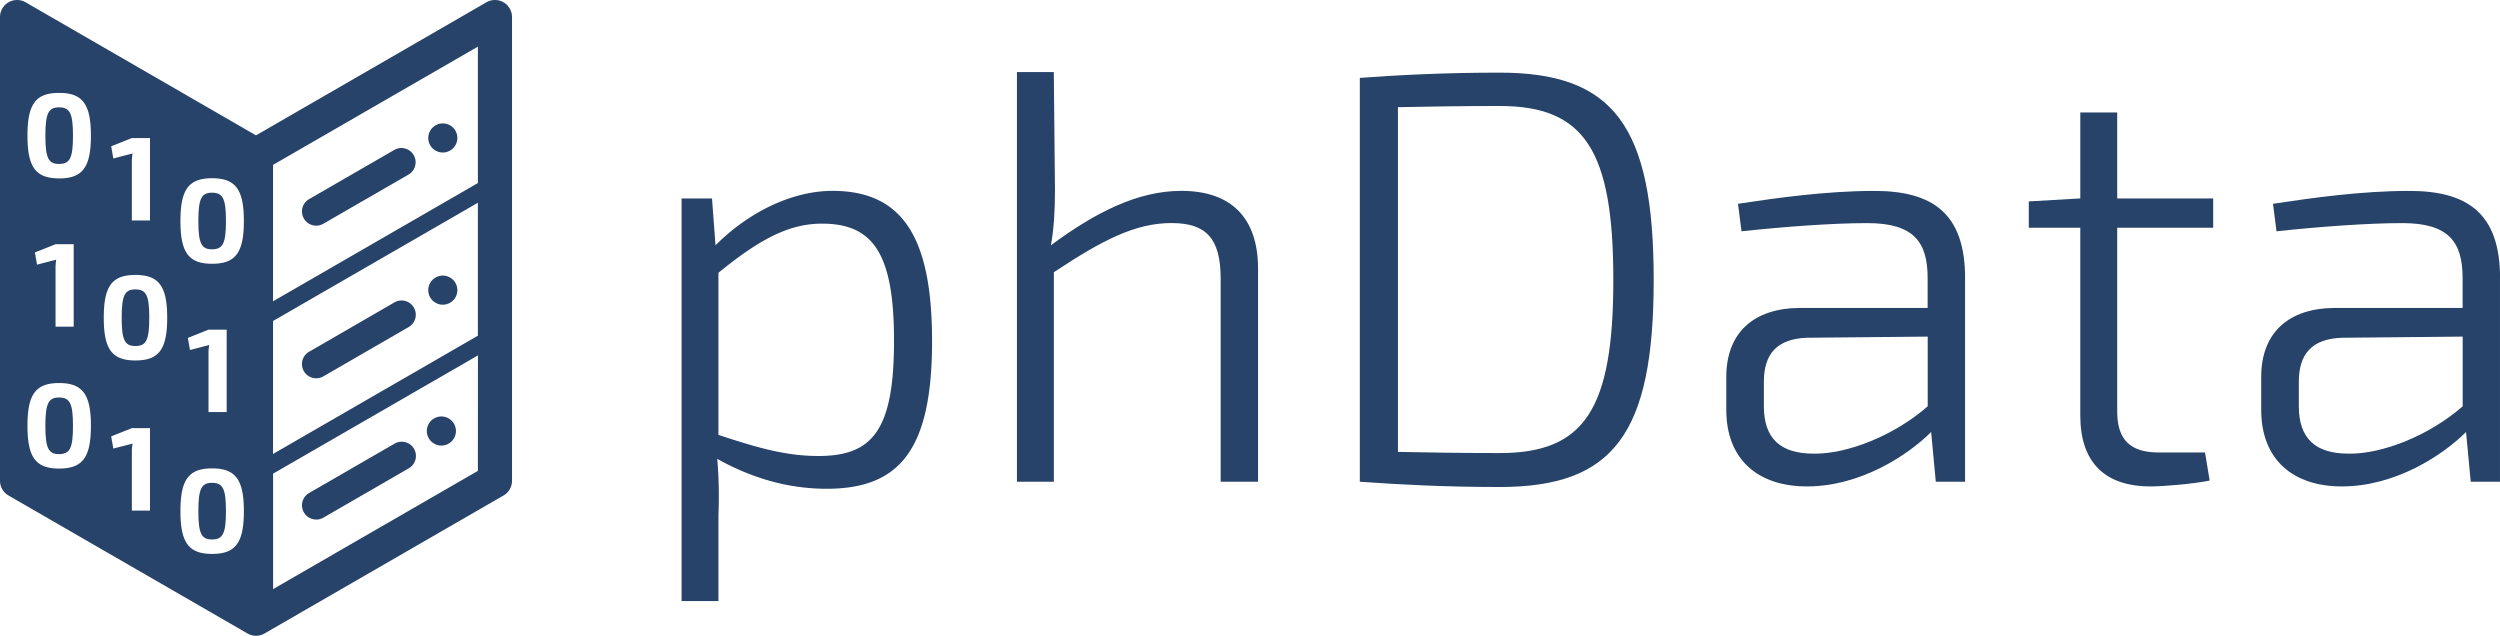
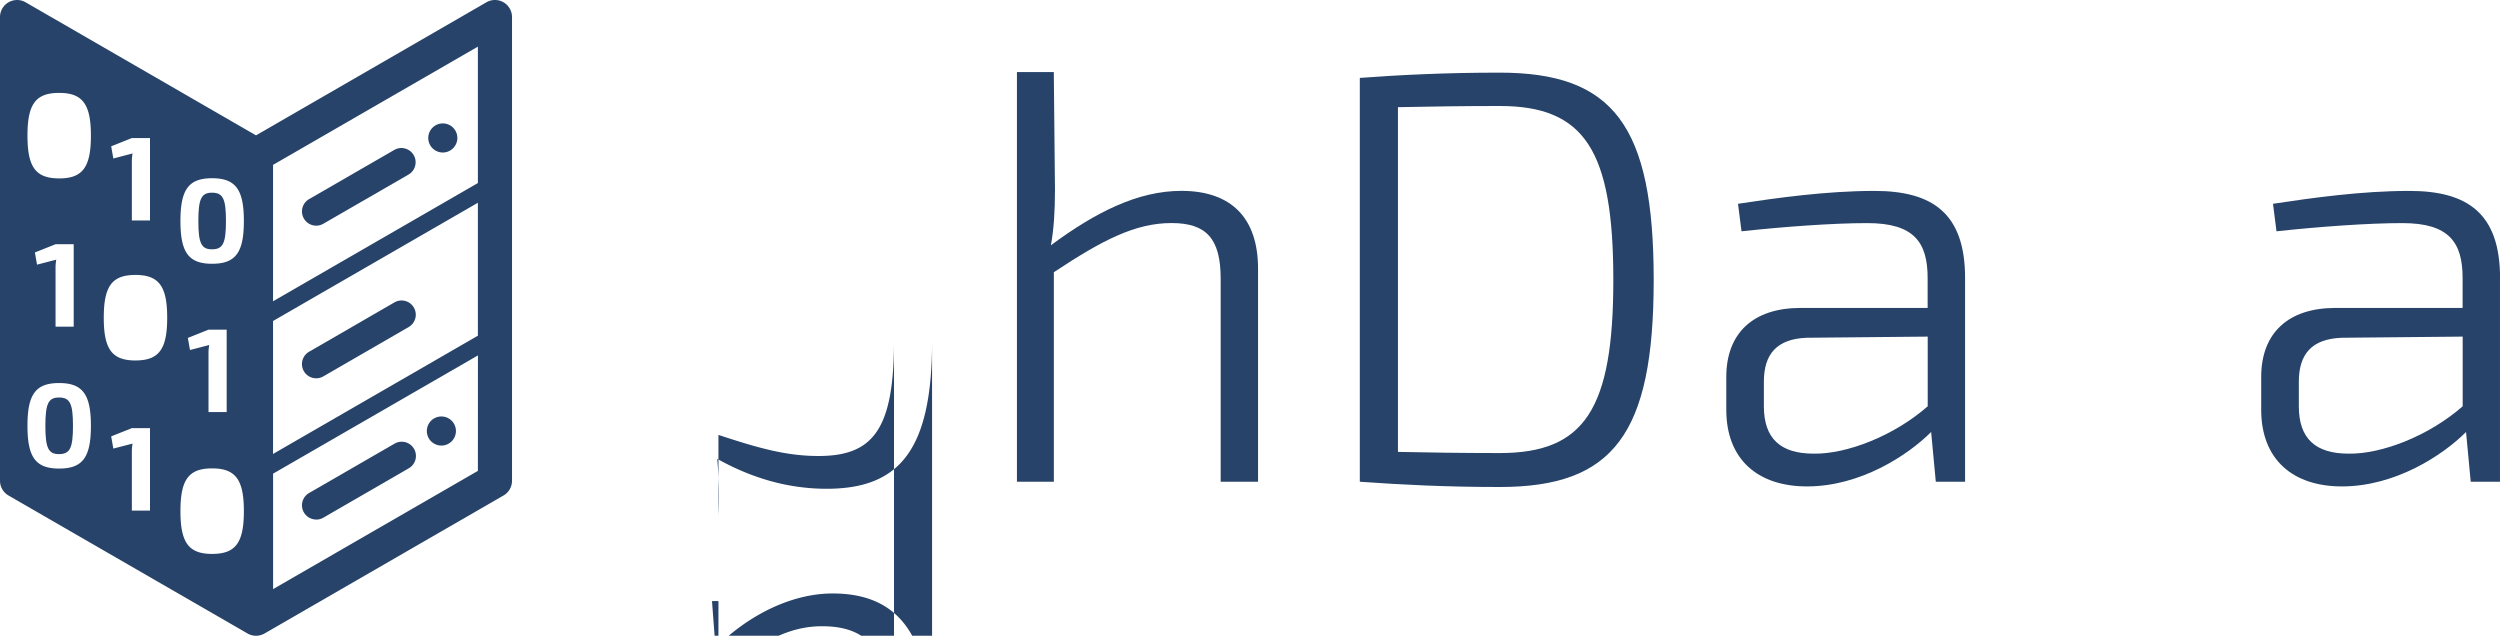
<svg xmlns="http://www.w3.org/2000/svg" id="Capa_1" data-name="Capa 1" viewBox="0 0 1672.01 425.2">
-   <path d="M623.37,228.25c0,72.41-21.53,98.64-70.46,98.64-25,0-49.32-6.66-73.2-20a298.6,298.6,0,0,1,.79,37.57V402H455.84V132.74h20.35l2.35,31.31c22.7-22.7,51.67-36.4,78.28-36.4,47.76,0,66.55,32.49,66.55,100.6m-25.45-.39c0-57.93-13.7-78.29-48.14-78.29-21.92,0-41.49,10.18-69.28,32.88V290.87c26.22,8.62,45,14.1,66.93,14.1,36.41,0,50.49-17.62,50.49-77.11" style="fill:#274369" />
+   <path d="M623.37,228.25c0,72.41-21.53,98.64-70.46,98.64-25,0-49.32-6.66-73.2-20a298.6,298.6,0,0,1,.79,37.57V402H455.84h20.35l2.35,31.31c22.7-22.7,51.67-36.4,78.28-36.4,47.76,0,66.55,32.49,66.55,100.6m-25.45-.39c0-57.93-13.7-78.29-48.14-78.29-21.92,0-41.49,10.18-69.28,32.88V290.87c26.22,8.62,45,14.1,66.93,14.1,36.41,0,50.49-17.62,50.49-77.11" style="fill:#274369" />
  <path d="M841.39,179.71V322.19h-25V186.37c0-27-9.79-37.19-32.88-37.19-24.27,0-46.19,11.35-78.68,32.88V322.19H680.13v-274h24.66l.78,78.68c0,14.09-.78,27-2.74,37.18,30.14-22.31,58.33-36.4,87.29-36.4,33.27,0,51.27,18,51.27,52.06" style="fill:#274369" />
  <path d="M1106,187.15c0,103.33-27,138.56-103,138.56-36,0-66.15-1.56-93.55-3.52V52.1c27-2,57.54-3.52,93.55-3.52,75.94,0,103,35.23,103,138.57m-27,0c0-86.51-19.18-116.26-75.94-116.26-26.23,0-47.76.4-68.11.79V302.23c19.57.39,41.88.78,68.11.78,56.76,0,75.94-29.36,75.94-115.86" style="fill:#274369" />
  <path d="M1314.25,186V322.19h-19.58l-3.12-33.27c-15.66,15.66-47.37,36.4-83,36.4-32.88,0-54-18-54-51.27V252.12c0-29.35,18-46.18,49.72-46.18h84.94V186c0-23.87-9-36.79-40.33-36.79-22.69,0-55.19,2.35-84.15,5.48l-2.35-18.4c25.84-3.91,59.11-8.61,91.21-8.61,38.75,0,60.67,14.87,60.67,58.32m-25,85.73V225.12l-81,.78c-20,.78-28.57,11-28.57,29.36V271.7c0,21.53,11,31.7,33.26,31.7,21.93.4,53.64-11.74,76.34-31.7" style="fill:#274369" />
-   <path d="M1416,275.22c0,19.18,9,27.4,27.79,27.4h30.93l3.13,18.79c-11.74,2.35-31.32,3.91-39.54,3.91-31.31,0-47-16.83-47-47.36V152.31h-34.45V134.7l34.45-2V75.2H1416v57.54h64.19v19.57H1416Z" style="fill:#274369" />
  <path d="M1672,186V322.19h-19.57l-3.13-33.27c-15.65,15.66-47.36,36.4-83,36.4-32.88,0-54-18-54-51.27V252.12c0-29.35,18-46.18,49.71-46.18H1647V186c0-23.87-9-36.79-40.32-36.79-22.69,0-55.18,2.35-84.15,5.48l-2.35-18.4c25.83-3.91,59.11-8.61,91.21-8.61,38.75,0,60.66,14.87,60.66,58.32m-25,85.73V225.12l-81,.78c-20,.78-28.58,11-28.58,29.36V271.7c0,21.53,11,31.7,33.28,31.7,21.91.4,53.62-11.74,76.32-31.7" style="fill:#274369" />
  <path d="M211.5,150.92a9.45,9.45,0,0,0,4.75-1.28l57.07-32.95a9.51,9.51,0,0,0-9.51-16.47l-57.08,32.95a9.51,9.51,0,0,0,4.77,17.75" style="fill:#274369" />
  <path d="M211.5,253a9.45,9.45,0,0,0,4.75-1.28l57.07-33a9.51,9.51,0,0,0-9.51-16.48l-57.08,33A9.51,9.51,0,0,0,211.5,253" style="fill:#274369" />
  <path d="M211.5,347.51a9.45,9.45,0,0,0,4.75-1.28l57.07-33a9.51,9.51,0,1,0-9.51-16.47l-57.08,32.95a9.51,9.51,0,0,0,4.77,17.75" style="fill:#274369" />
  <path d="M296.15,102a9.73,9.73,0,1,0-9.73-9.73,9.72,9.72,0,0,0,9.73,9.73" style="fill:#274369" />
-   <path d="M296.15,203.78a9.73,9.73,0,1,0-9.73-9.73,9.72,9.72,0,0,0,9.73,9.73" style="fill:#274369" />
  <path d="M295.2,298a9.73,9.73,0,1,0-9.73-9.73A9.73,9.73,0,0,0,295.2,298" style="fill:#274369" />
-   <path d="M90.49,193.55c-7,0-9.11,3.91-9.11,18.93s2.08,18.94,9.11,18.94c7.27,0,9.35-3.92,9.35-18.94s-2.08-18.93-9.35-18.93" style="fill:#274369" />
  <path d="M336.74,1.53a11.42,11.42,0,0,0-11.42,0l-154.1,89-154.1-89A11.42,11.42,0,0,0,0,11.42v310.1a11.4,11.4,0,0,0,5.71,9.88l159.8,92.26a11.36,11.36,0,0,0,11.42,0L336.74,331.4a11.39,11.39,0,0,0,5.7-9.88V11.42a11.42,11.42,0,0,0-5.7-9.89M88.18,92.33h12.14v55.13H88.18V108.63a30.81,30.81,0,0,1,.48-6L75.79,106l-1.43-8.15ZM39.54,313.38c-15.74,0-21.17-7.59-21.17-28.6s5.43-28.6,21.17-28.6,21.26,7.59,21.26,28.6-5.44,28.6-21.26,28.6M24.77,177l-1.44-8.15,13.82-5.51H49.29v55.12H37.15V179.66a30.91,30.91,0,0,1,.48-6Zm14.77-57.69c-15.74,0-21.17-7.59-21.17-28.61S23.8,62.13,39.54,62.13,60.8,69.72,60.8,90.72s-5.44,28.61-21.26,28.61m60.78,222.18H88.18V302.68a30.75,30.75,0,0,1,.48-6L75.79,300l-1.43-8.15,13.82-5.51h12.14ZM90.57,241.08c-15.74,0-21.17-7.59-21.17-28.6s5.43-28.6,21.17-28.6,21.25,7.59,21.25,28.6-5.43,28.6-21.25,28.6m51.28,129.38c-15.74,0-21.17-7.6-21.17-28.61s5.43-28.59,21.17-28.59,21.25,7.58,21.25,28.59-5.43,28.61-21.25,28.61M127.07,234.1,125.64,226l13.81-5.52H151.6v55.13H139.45V236.73a30.81,30.81,0,0,1,.48-6Zm14.78-57.69c-15.74,0-21.17-7.6-21.17-28.61s5.43-28.6,21.17-28.6,21.25,7.59,21.25,28.6-5.43,28.61-21.25,28.61M319.61,314.93,182.64,394V316.78l137-79.08Zm0-90.41-137,79.08V214.68l137-79.08Zm0-102.1-137,79.08V110.27l137-79.08Z" style="fill:#274369" />
-   <path d="M141.77,322.92c-7,0-9.11,3.91-9.11,18.93s2.08,18.94,9.11,18.94c7.27,0,9.35-3.92,9.35-18.94s-2.08-18.93-9.35-18.93" style="fill:#274369" />
-   <path d="M39.46,71.79c-7,0-9.11,3.92-9.11,18.94s2.08,18.93,9.11,18.93c7.27,0,9.35-3.91,9.35-18.93s-2.08-18.94-9.35-18.94" style="fill:#274369" />
  <path d="M39.46,265.85c-7,0-9.11,3.91-9.11,18.93s2.08,18.93,9.11,18.93c7.27,0,9.35-3.91,9.35-18.93s-2.08-18.93-9.35-18.93" style="fill:#274369" />
  <path d="M141.77,128.87c-7,0-9.11,3.91-9.11,18.93s2.08,18.94,9.11,18.94c7.27,0,9.35-3.92,9.35-18.94s-2.08-18.93-9.35-18.93" style="fill:#274369" />
</svg>